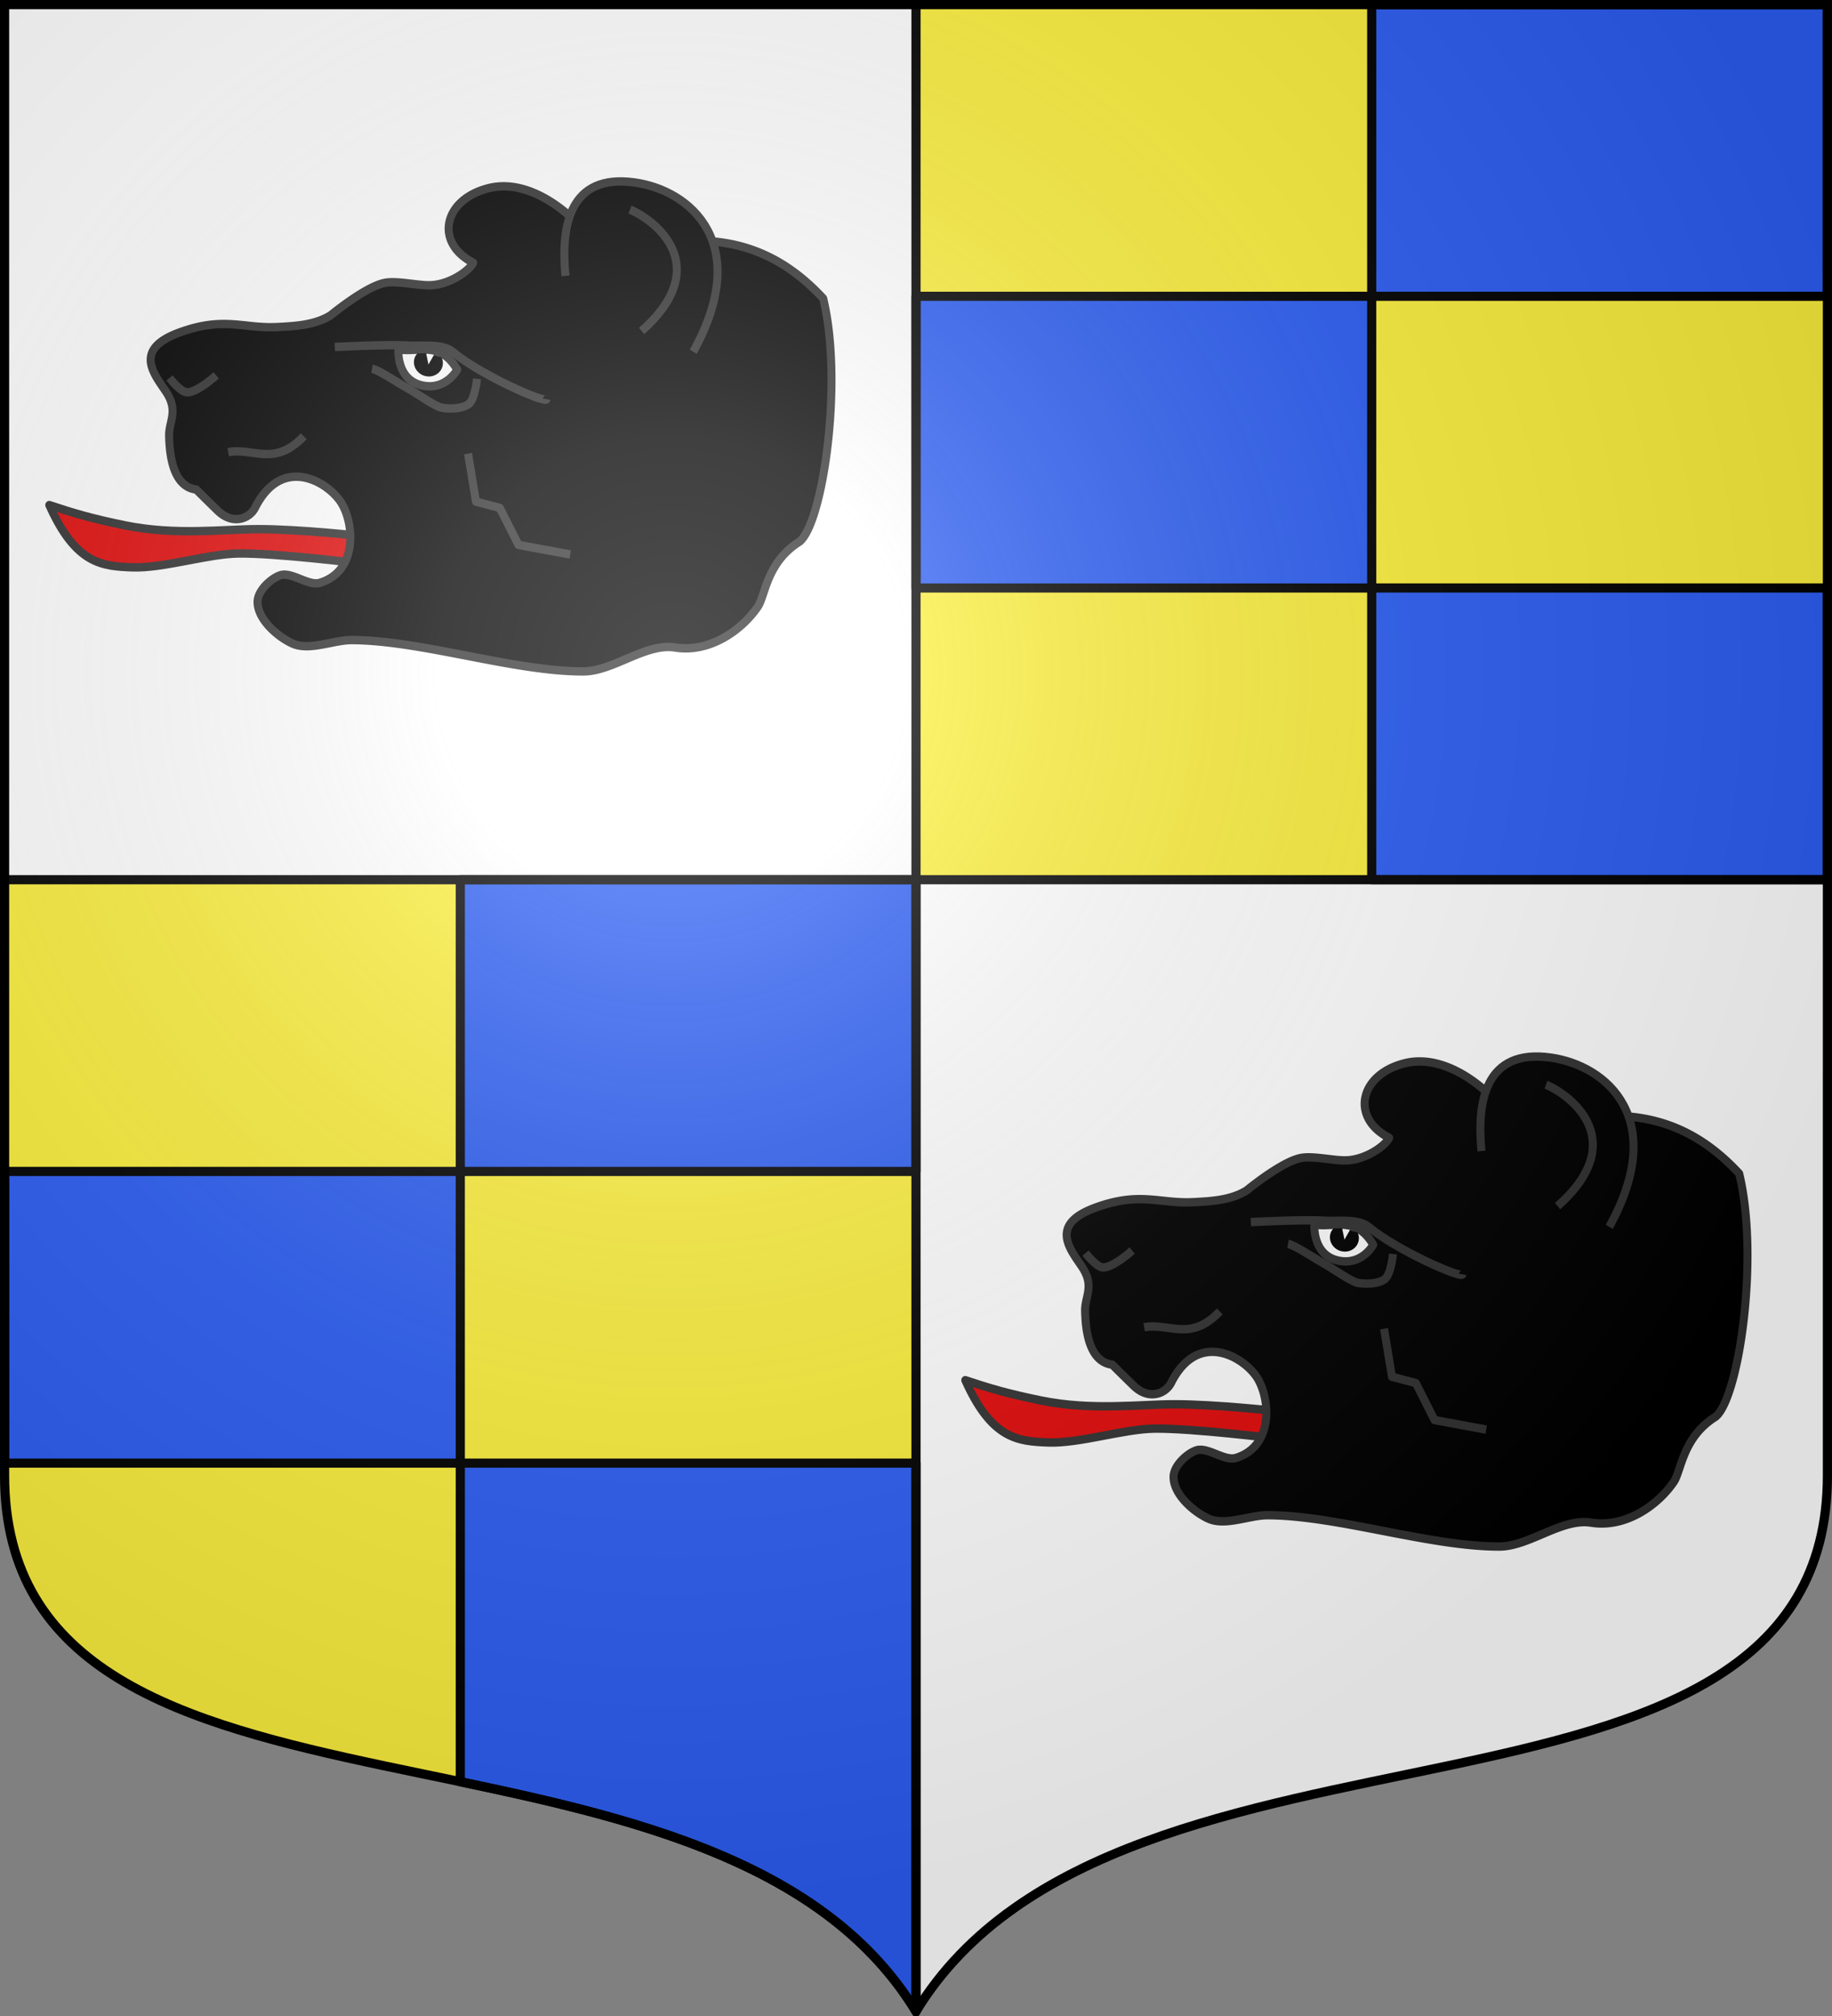
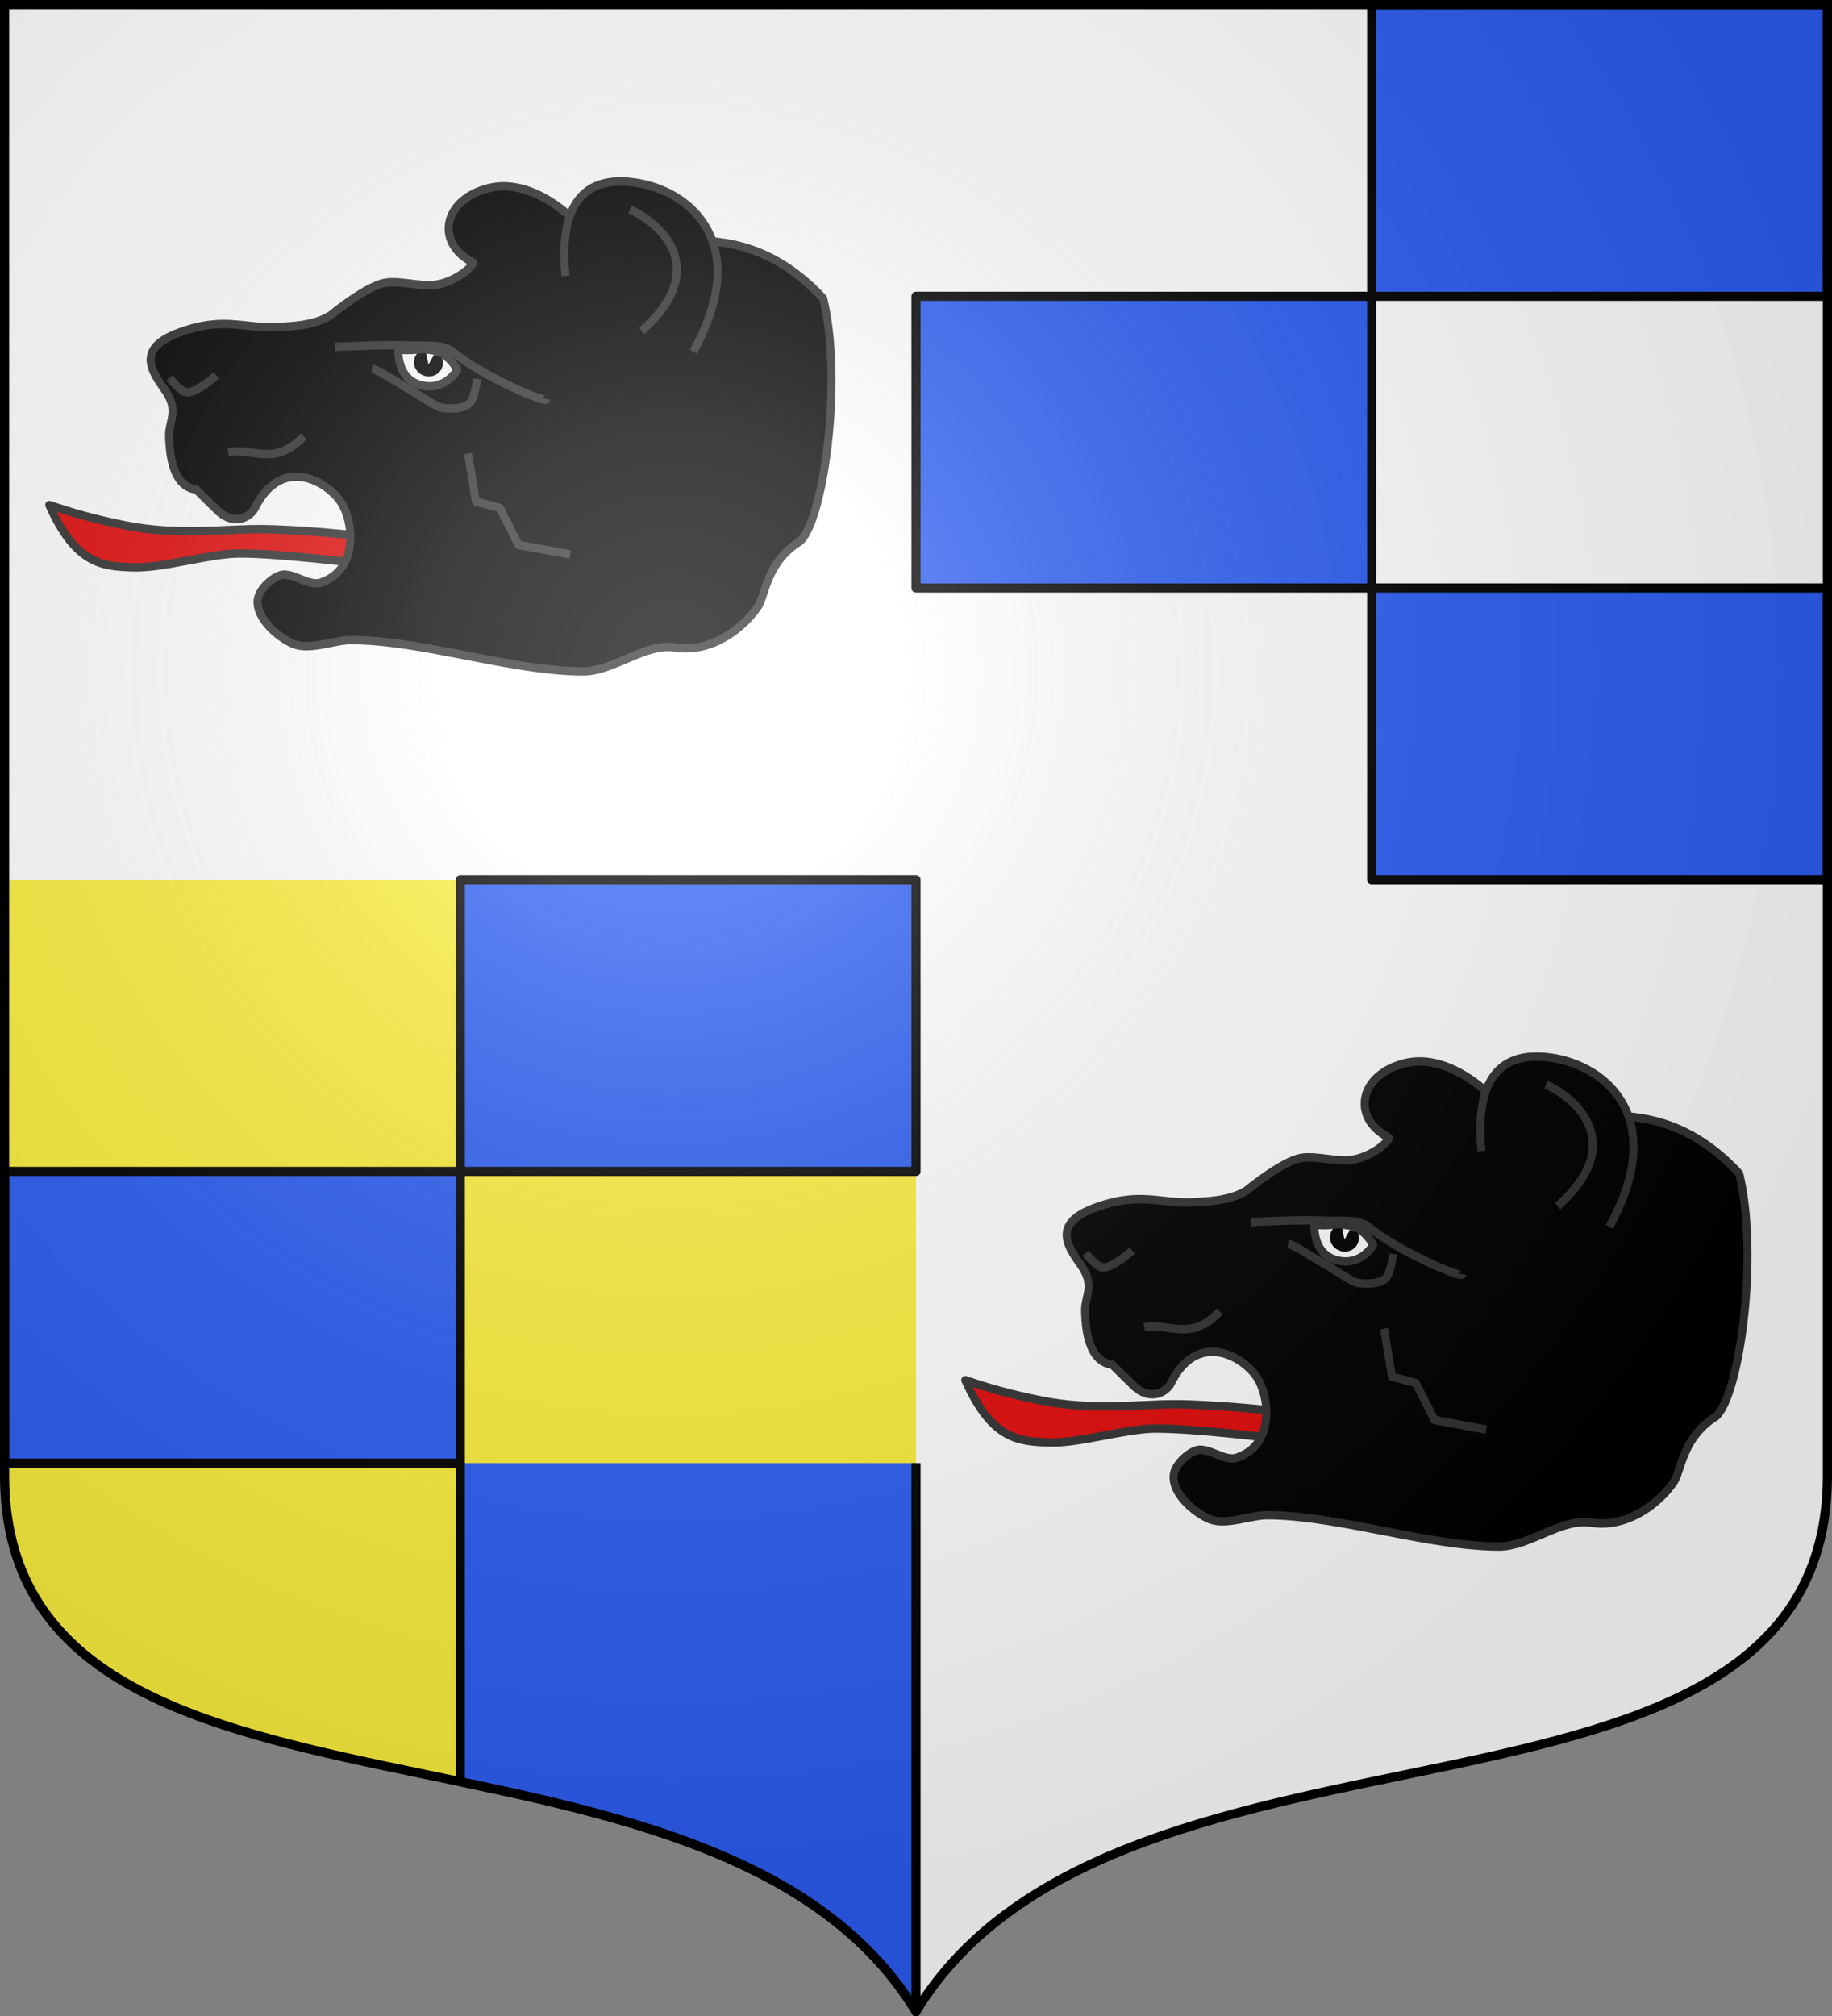
<svg xmlns="http://www.w3.org/2000/svg" xmlns:xlink="http://www.w3.org/1999/xlink" width="600" height="660" version="1.0">
  <rect width="100%" height="100%" fill="#808080" stroke="none" />
  <defs>
    <path id="b" d="M-298.5-298.5V183c0 129.055 231.64 65.948 298.5 175.5C66.86 248.948 298.5 312.055 298.5 183v-481.5z" />
    <path id="a" d="M2.922 27.673c0-5.952 2.317-9.844 5.579-11.013 1.448-.519 3.307-.273 5.018 1.447 2.119 2.129 2.736 7.993-3.483 9.121.658-.956.619-3.081-.714-3.787-.99-.524-2.113-.253-2.676.123-.824.552-1.729 2.106-1.679 4.108z" />
    <radialGradient id="d" cx="-80" cy="-80" r="405" gradientUnits="userSpaceOnUse">
      <stop offset="0" style="stop-color:#fff;stop-opacity:.31" />
      <stop offset=".19" style="stop-color:#fff;stop-opacity:.25" />
      <stop offset=".6" style="stop-color:#6b6b6b;stop-opacity:.125" />
      <stop offset="1" style="stop-color:#000;stop-opacity:.125" />
    </radialGradient>
  </defs>
  <g transform="translate(0 -392.362)">
    <use xlink:href="#b" width="744.094" height="1052.362" style="fill:#fff" transform="translate(300 692.362)" />
-     <path d="M300 393.862v286.5h298.5v-286.5z" style="opacity:1;fill:#fcef3c;fill-opacity:1;fill-rule:nonzero;stroke:none;stroke-width:1;stroke-linecap:butt;stroke-linejoin:round;stroke-miterlimit:4;stroke-dasharray:none;stroke-opacity:1" />
    <path d="M1.5 288v195c0 129.055 231.64 65.948 298.5 175.5V288z" style="fill:#fcef3c" transform="translate(0 392.362)" />
    <path d="M449.25 393.862v95.5H598.5v-95.5zM300 489.362v95.5h149.25v-95.5zM449.25 584.862v95.5H598.5v-95.5zM150.75 680.362v95.5H300v-95.5zM1.5 775.862v95.5h149.25v-95.5z" style="opacity:1;fill:#2b5df2;fill-opacity:1;fill-rule:nonzero;stroke:#000;stroke-width:3;stroke-linecap:butt;stroke-linejoin:round;stroke-miterlimit:4;stroke-dasharray:none;stroke-opacity:1" />
-     <path d="M150.75 479v104.313C209.904 595.698 270.739 610.555 300 658.5V479z" style="opacity:1;fill:#2b5df2;fill-opacity:1;fill-rule:nonzero;stroke:#000;stroke-width:3;stroke-linecap:butt;stroke-linejoin:round;stroke-miterlimit:4;stroke-dasharray:none;stroke-opacity:1" transform="translate(0 392.362)" />
+     <path d="M150.75 479v104.313C209.904 595.698 270.739 610.555 300 658.5V479" style="opacity:1;fill:#2b5df2;fill-opacity:1;fill-rule:nonzero;stroke:#000;stroke-width:3;stroke-linecap:butt;stroke-linejoin:round;stroke-miterlimit:4;stroke-dasharray:none;stroke-opacity:1" transform="translate(0 392.362)" />
  </g>
-   <path d="M300 658.5V1.5M1.5 288h597" style="opacity:1;fill:none;fill-opacity:1;fill-rule:nonzero;stroke:#000;stroke-width:3;stroke-linecap:round;stroke-linejoin:round;stroke-miterlimit:4;stroke-dasharray:none;stroke-dashoffset:0;stroke-opacity:1" />
  <g id="c">
    <path d="M28.77 577.376c11.139 15.866 19.33 15.094 28.81 13.745 9.495-1.352 22.307-7.983 31.719-9.78 11.609-2.217 38.326-3.7 38.326-3.7v-8.195s-20.323 1.35-33.569 3.7c-10.392 1.846-24.91 6.371-40.97 6.08-10.673-.193-16.556-.81-24.317-1.85z" style="fill:#e20909;fill-opacity:1;stroke:#313131;stroke-width:2.5;stroke-linejoin:round;stroke-miterlimit:4;stroke-dasharray:none;stroke-opacity:1;display:inline" transform="matrix(1.034 .191 -.182 1.083 91.472 -465.446)" />
    <path d="M255.862 474.875c10.453 23.102 11.563 65.498 5.335 72.526-9.156 7.886-7.717 17.674-9.523 21.427-3.652 7.591-12.289 16.143-23.277 16.403-9.312.221-17.797 10.349-26.968 11.978-21.516 3.821-51.23-.351-72.764 3.363-5.64.973-12.414 5.532-17.989 4.234-5.085-1.185-12.308-5.402-12.962-10.583-.388-3.08 2.834-7.235 5.556-8.73 3.339-1.832 9.29 1.703 12.697 0 11.04-5.512 7.453-19.192 2.381-24.601-5.051-5.387-20.662-11.081-26.188 6.08-1.108 3.443-5.862 6.464-11.376 2.915a907 907 0 0 1-7.671-5.027c-5.514.306-9.211-4.707-11.11-14.285-.837-4.215 1.706-7.758-3.175-12.698-4.517-4.57-12.448-10.54.888-18.066 12.92-7.291 19.5-4.633 29.83-6.955 5.8-1.304 11.527-2.656 15.871-6.349 0 0 8.951-10.043 14.751-12.37 3.763-1.51 10.662-1.004 14.613-1.915 5.949-1.371 11.051-6.492 11.714-8.87-12.988-3.746-12.46-16.923.947-22.716 14.793-6.39 33.94 7.306 37.31 13.489 22.689-9.045 45.401-17.88 71.11.75z" style="fill:#000;fill-opacity:1;stroke:#313131;stroke-width:2.5;stroke-linejoin:round;stroke-miterlimit:4;stroke-dasharray:none;stroke-opacity:1;display:inline" transform="matrix(1.034 .191 -.182 1.083 91.472 -465.446)" />
    <path d="M218.688 497.528c12.742-34.756-8.991-47.211-26.773-46.443-20.58.89-20.411 16.858-16.391 31.144" style="fill:#000;fill-opacity:1;stroke:#313131;stroke-width:2.5;stroke-linejoin:round;stroke-miterlimit:4;stroke-dasharray:none;stroke-opacity:1;display:inline" transform="matrix(1.034 .191 -.182 1.083 91.472 -465.446)" />
    <path d="M191.915 459.28c8.732 1.827 28.804 12.19 9.835 34.97" style="fill:#000;fill-opacity:1;stroke:#313131;stroke-width:2.5;stroke-linejoin:round;stroke-miterlimit:4;stroke-dasharray:none;stroke-opacity:1;display:inline" transform="matrix(1.034 .191 -.182 1.083 91.472 -465.446)" />
    <path d="m154.761 539.599 4.918 13.66 7.649.546 7.65 9.835h16.39" style="fill:none;fill-opacity:1;stroke:#313131;stroke-width:2.5;stroke-linejoin:round;stroke-miterlimit:4;stroke-dasharray:none;stroke-opacity:1;display:inline" transform="matrix(1.034 .191 -.182 1.083 91.472 -465.446)" />
    <path d="M81 552.166c7.467-2.76 14.934 1.95 22.401-8.742M59.144 533.589s3.965 3.458 6.01 3.278c3.137-.276 8.196-6.557 8.196-6.557M120.886 519.93c2.185 0 8.422 2.652 12.02 3.824 3.45 1.124 9.288 3.825 11.474 3.825s6.535-.743 8.196-2.732c1.485-1.78 1.092-7.65 1.092-7.65" style="fill:#000;fill-opacity:1;stroke:#313131;stroke-width:2.5;stroke-linejoin:round;stroke-miterlimit:4;stroke-dasharray:none;stroke-opacity:1;display:inline" transform="matrix(1.034 .191 -.182 1.083 91.472 -465.446)" />
    <path d="M127.989 512.826s.878 9.103 9.288 9.289c7.525.163 9.835-6.557 9.835-6.557-6.877-7.694-12.752-2.85-19.123-2.732z" style="fill:#fff;fill-opacity:1;stroke:#313131;stroke-width:2.5;stroke-linejoin:round;stroke-miterlimit:4;stroke-dasharray:none;stroke-opacity:1;display:inline" transform="matrix(1.034 .191 -.182 1.083 91.472 -465.446)" />
    <path d="m136.7 512.437-2.688.532c-.403.615-.656 1.326-.656 2.093 0 2.274 2.026 4.125 4.531 4.125s4.531-1.851 4.531-4.125c0-.868-.246-1.56-.753-2.225l-2.465-.365-1.188 3.153z" style="opacity:1;fill:#000;fill-opacity:1;fill-rule:nonzero;stroke:none;stroke-width:2.5;stroke-linecap:round;stroke-linejoin:round;stroke-miterlimit:4;stroke-dasharray:none;stroke-dashoffset:0;stroke-opacity:1" transform="matrix(1.034 .191 -.182 1.083 91.472 -465.446)" />
    <path d="M108.319 515.558s15.6-3.581 22.401-4.37c4.237-.493 10.462-2.59 14.206-.547 9.638 5.257 31.144 10.16 31.144 8.742" style="fill:none;fill-opacity:1;stroke:#313131;stroke-width:2.5;stroke-linejoin:round;stroke-miterlimit:4;stroke-dasharray:none;stroke-opacity:1;display:inline" transform="matrix(1.034 .191 -.182 1.083 91.472 -465.446)" />
  </g>
  <use xlink:href="#c" width="600" height="660" transform="translate(300 286.5)" />
  <use xlink:href="#b" width="744.094" height="1052.362" style="fill:url(#d)" transform="translate(300 300)" />
  <use xlink:href="#b" width="744.094" height="1052.362" style="fill:none;stroke:#000;stroke-width:3" transform="translate(300 300)" />
</svg>